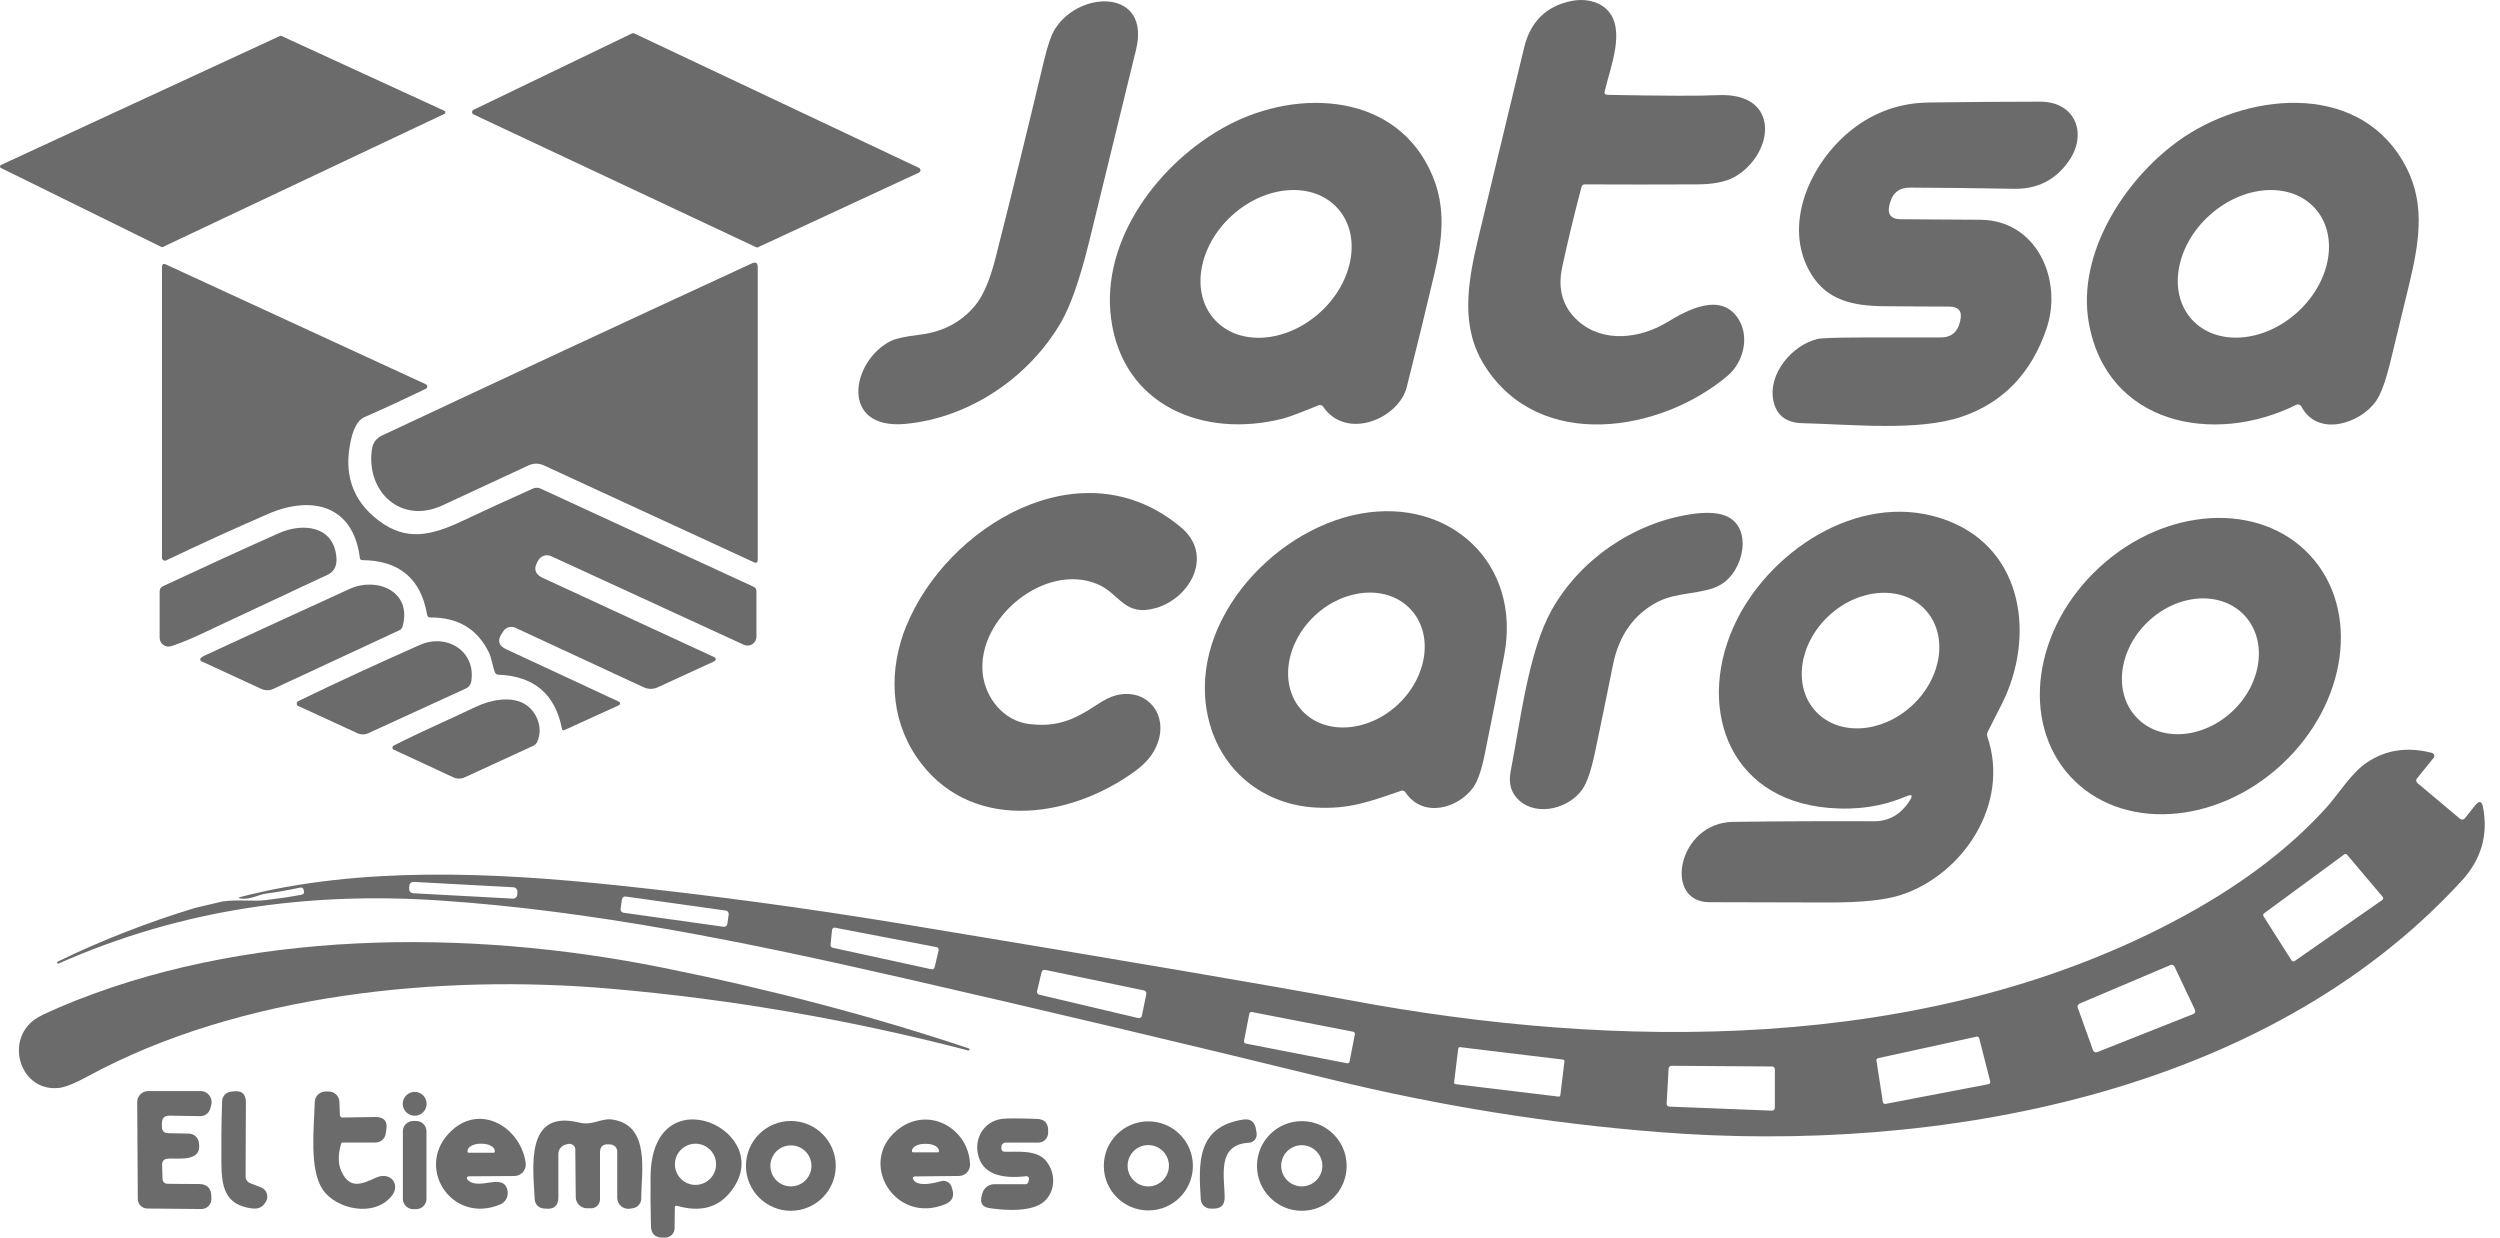
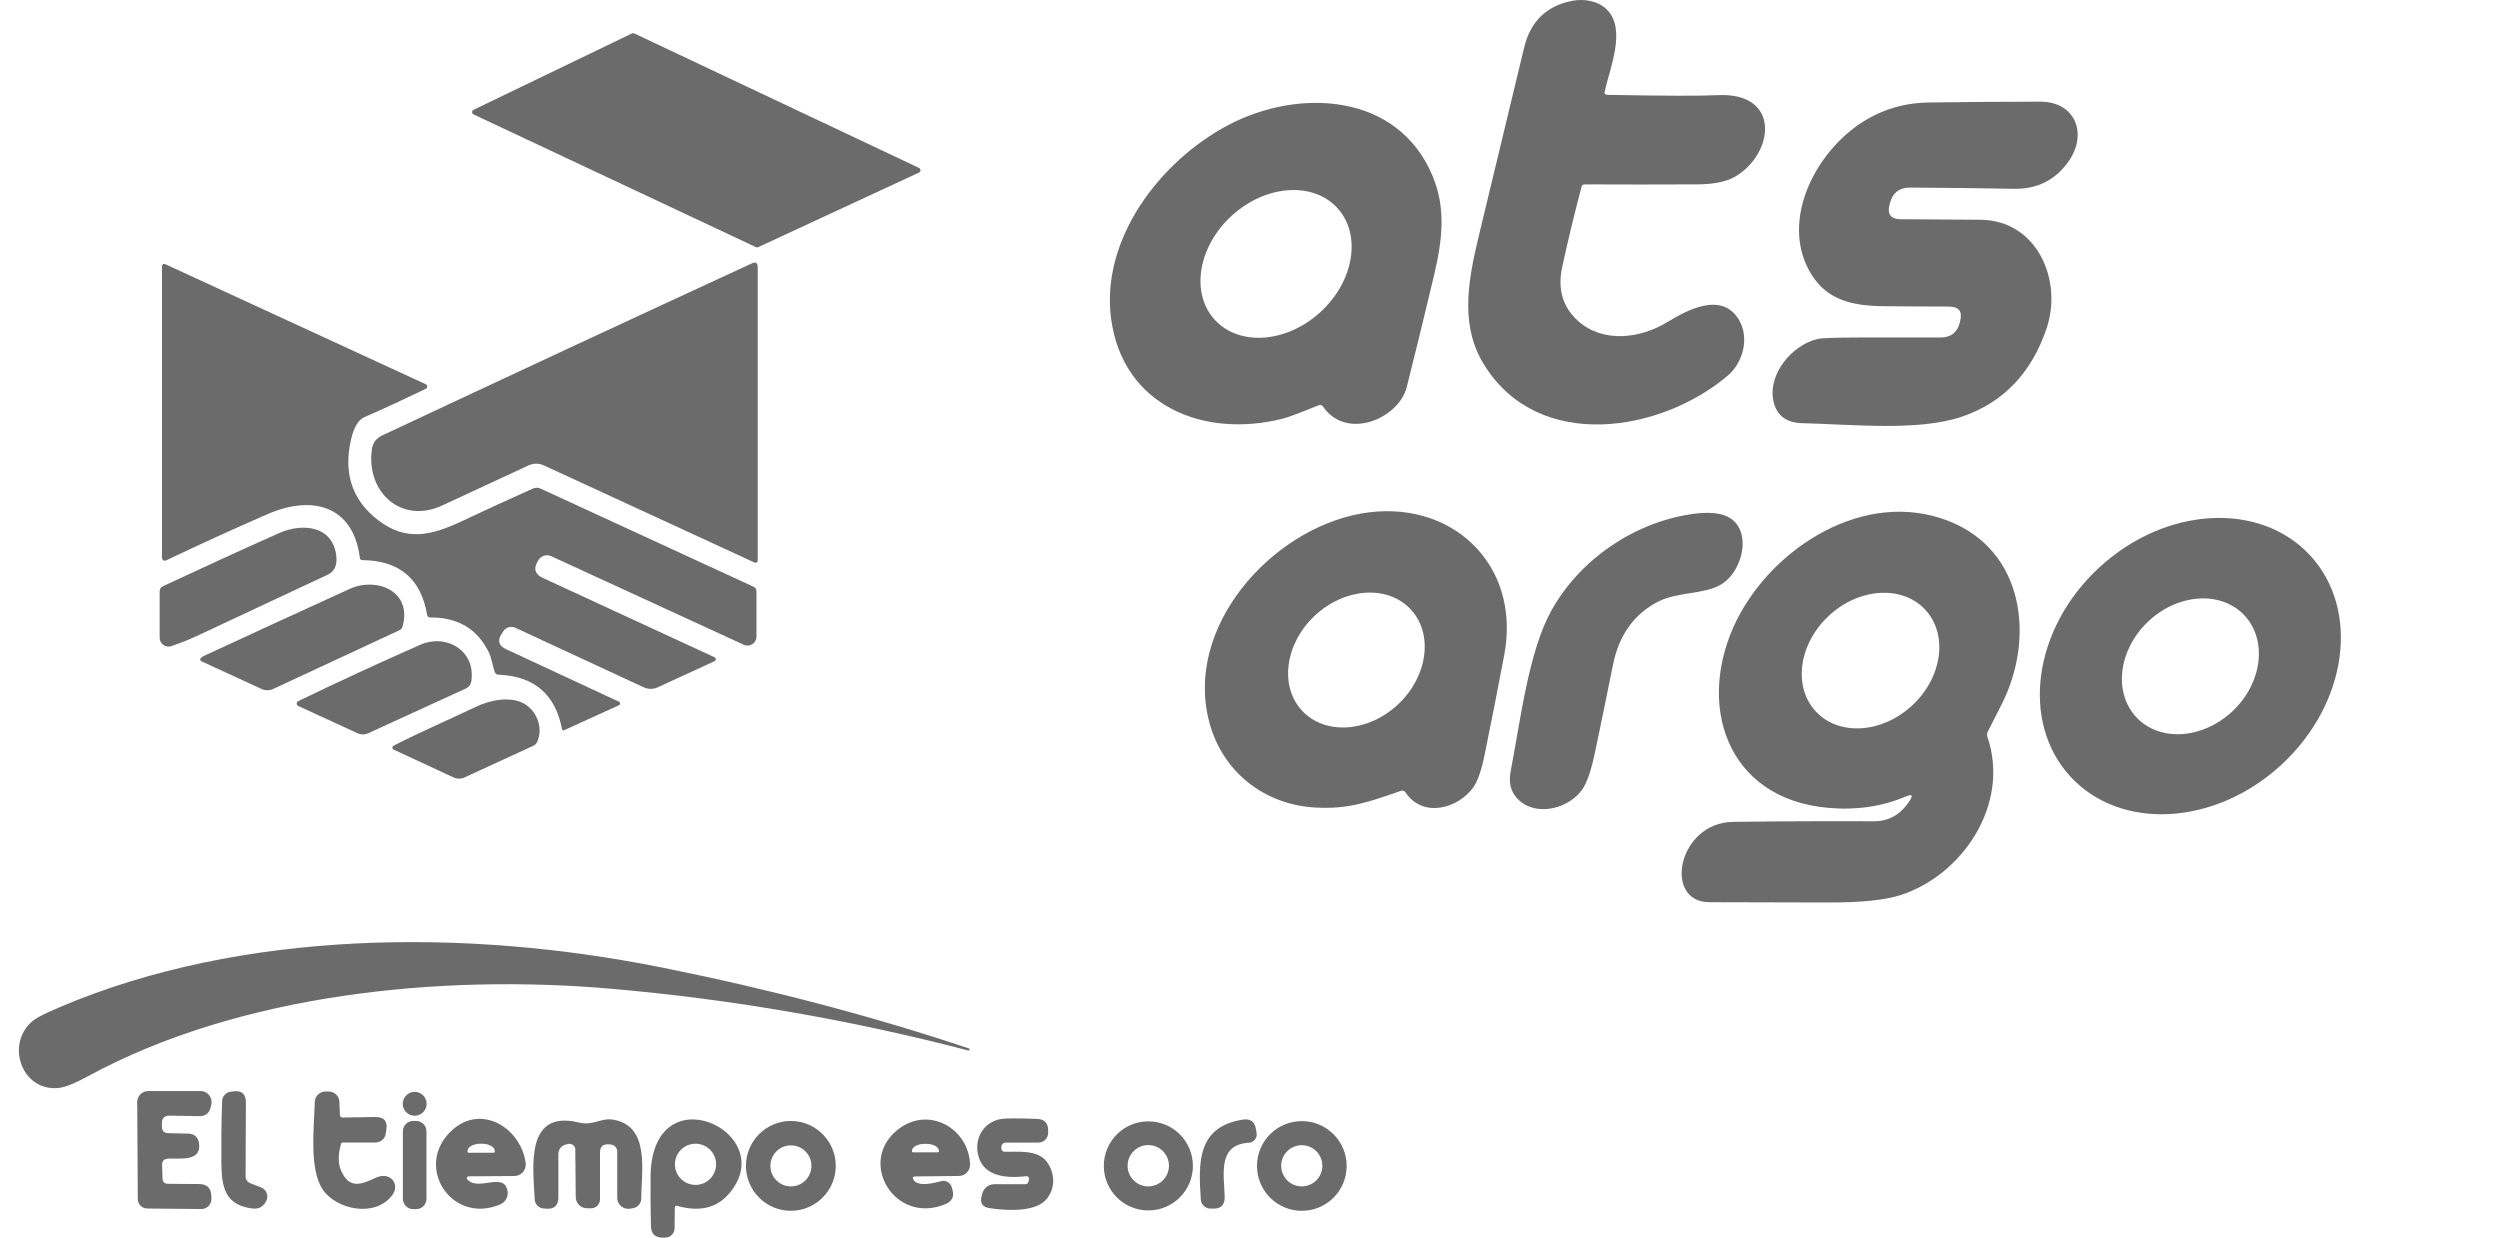
<svg xmlns="http://www.w3.org/2000/svg" width="101" height="50" viewBox="0 0 101 50" fill="none">
-   <path d="M40.227 10.393C40.9 7.741 41.551 5.086 42.184 2.425C42.328 1.822 42.476 1.4 42.627 1.162C43.633 -0.42 46.494 -0.447 45.897 2.003C45.267 4.583 44.637 7.162 44.007 9.742C43.636 11.255 43.257 12.343 42.871 13.012C41.581 15.236 39.178 16.885 36.571 17.126C33.904 17.367 34.383 14.579 35.992 13.774C36.191 13.675 36.58 13.591 37.165 13.521C38.105 13.407 38.856 13.006 39.417 12.316C39.733 11.927 40.001 11.288 40.227 10.396V10.393Z" fill="#6B6B6B" />
  <path d="M64.925 3.832C67.201 3.874 68.69 3.88 69.398 3.844C71.981 3.721 71.671 6.234 70.085 7.144C69.736 7.343 69.22 7.449 68.542 7.449C67.023 7.455 65.516 7.458 64.021 7.449C63.954 7.449 63.912 7.482 63.894 7.548C63.608 8.627 63.346 9.709 63.111 10.8C62.921 11.689 63.135 12.412 63.758 12.97C64.774 13.874 66.275 13.675 67.357 13.015C68.144 12.536 69.561 11.752 70.257 12.928C70.685 13.657 70.42 14.655 69.79 15.185C67.095 17.46 62.191 18.277 59.982 14.775C59.008 13.238 59.264 11.517 59.732 9.579C60.346 7.033 60.958 4.48 61.573 1.93C61.826 0.873 62.471 0.24 63.508 0.035C63.985 -0.059 64.557 0.029 64.916 0.384C65.715 1.174 65.043 2.741 64.829 3.697C64.807 3.781 64.841 3.823 64.928 3.823L64.925 3.832Z" fill="#6B6B6B" />
  <path d="M30.54 9.984L19.131 4.623C19.053 4.587 19.053 4.475 19.131 4.436L25.533 1.35C25.563 1.338 25.593 1.335 25.623 1.35L37.129 6.784C37.207 6.823 37.207 6.935 37.129 6.971L30.624 9.988C30.597 10 30.567 10 30.54 9.988V9.984Z" fill="#6B6B6B" />
-   <path d="M17.955 4.601L6.577 9.978C6.559 9.987 6.538 9.987 6.52 9.978L0.036 6.786C-0.012 6.762 -0.012 6.687 0.036 6.666L11.312 1.452C11.33 1.443 11.351 1.443 11.369 1.452L17.955 4.478C18.006 4.502 18.006 4.577 17.955 4.601Z" fill="#6B6B6B" />
  <path d="M53.272 16.373C52.516 16.68 52.037 16.861 51.829 16.912C48.625 17.726 45.363 16.391 44.89 12.886C44.456 9.682 46.846 6.521 49.61 5.059C52.471 3.543 56.483 3.751 57.878 7.114C58.411 8.392 58.285 9.649 57.935 11.123C57.58 12.633 57.209 14.136 56.832 15.64C56.51 16.912 54.403 17.81 53.456 16.433C53.408 16.364 53.345 16.346 53.269 16.376M54.035 8.41C53.052 7.328 51.147 7.458 49.776 8.703C48.405 9.944 48.088 11.831 49.071 12.913C50.053 13.995 51.958 13.865 53.33 12.621C54.701 11.379 55.018 9.492 54.035 8.41Z" fill="#6B6B6B" />
  <path d="M79.176 13.028L79.191 12.965C79.287 12.582 79.139 12.389 78.745 12.386C77.862 12.386 76.99 12.377 76.125 12.371C74.85 12.362 73.817 12.13 73.171 11.072C71.969 9.101 73.147 6.546 74.823 5.232C75.731 4.52 76.764 4.156 77.928 4.141C79.426 4.119 80.921 4.11 82.419 4.107C83.851 4.104 84.351 5.409 83.573 6.515C83.04 7.278 82.298 7.646 81.352 7.628C80.001 7.603 78.603 7.585 77.159 7.579C76.74 7.579 76.472 7.778 76.361 8.182L76.342 8.245C76.231 8.652 76.385 8.857 76.803 8.857C77.952 8.863 79.016 8.869 80.001 8.878C82.304 8.893 83.341 11.325 82.681 13.272C82.069 15.078 80.927 16.265 79.26 16.834C77.512 17.431 74.832 17.145 72.822 17.097C72.159 17.082 71.77 16.78 71.646 16.199C71.414 15.102 72.409 13.932 73.431 13.694C73.59 13.655 74.193 13.637 75.245 13.634C76.279 13.634 77.328 13.631 78.401 13.634C78.817 13.634 79.073 13.435 79.176 13.031V13.028Z" fill="#6B6B6B" />
-   <path d="M92.978 16.424C92.938 16.348 92.842 16.315 92.763 16.357C89.454 18.006 85.09 17.165 84.381 13C83.92 10.266 85.786 7.304 87.986 5.707C90.66 3.766 95.145 3.25 97.065 6.49C97.984 8.039 97.791 9.582 97.333 11.478C97.08 12.527 96.827 13.572 96.57 14.621C96.383 15.387 96.194 15.911 95.995 16.198C95.356 17.12 93.635 17.674 92.975 16.424M93.523 8.413C92.543 7.331 90.638 7.458 89.264 8.699C87.89 9.941 87.57 11.825 88.55 12.906C89.529 13.988 91.434 13.862 92.809 12.62C94.183 11.379 94.503 9.495 93.523 8.413Z" fill="#6B6B6B" />
  <path d="M20.337 25.501L20.267 25.606C20.087 25.878 20.144 26.085 20.439 26.224L25.006 28.349C25.066 28.376 25.066 28.46 25.006 28.491L22.805 29.494C22.748 29.521 22.712 29.503 22.703 29.443C22.431 28.047 21.581 27.318 20.147 27.258C20.062 27.258 20.011 27.216 19.984 27.137C19.897 26.896 19.857 26.58 19.761 26.381C19.3 25.416 18.51 24.94 17.386 24.946C17.311 24.946 17.268 24.91 17.256 24.838C17.006 23.376 16.132 22.641 14.631 22.629C14.583 22.629 14.546 22.596 14.54 22.55C14.272 20.384 12.572 20.004 10.815 20.769C9.428 21.372 8.06 21.996 6.71 22.641C6.634 22.677 6.544 22.62 6.544 22.535V10.755C6.544 10.688 6.61 10.643 6.671 10.67L17.205 15.525C17.28 15.561 17.28 15.67 17.205 15.706C16.394 16.098 15.565 16.484 14.718 16.854C14.474 16.963 14.293 17.267 14.179 17.77C13.868 19.136 14.236 20.218 15.282 21.019C16.418 21.887 17.428 21.64 18.727 21.025C19.668 20.582 20.599 20.151 21.524 19.741C21.63 19.693 21.738 19.693 21.844 19.741L30.446 23.705C30.515 23.735 30.561 23.807 30.561 23.879V25.721C30.561 25.983 30.289 26.158 30.051 26.049L22.266 22.469C22.076 22.382 21.847 22.457 21.744 22.641L21.711 22.698C21.548 22.99 21.621 23.204 21.925 23.346L28.867 26.553C28.933 26.583 28.933 26.679 28.867 26.712L26.573 27.767C26.392 27.852 26.187 27.849 26.006 27.767L20.822 25.362C20.647 25.281 20.439 25.341 20.334 25.501H20.337Z" fill="#6B6B6B" />
  <path d="M30.491 22.731L21.97 18.801C21.774 18.71 21.551 18.71 21.355 18.801C20.198 19.334 19.037 19.874 17.877 20.416C16.21 21.194 14.787 19.88 15.023 18.162C15.059 17.897 15.194 17.71 15.432 17.595C20.331 15.296 25.307 12.978 30.371 10.643C30.533 10.567 30.612 10.621 30.612 10.796V22.652C30.612 22.713 30.546 22.755 30.494 22.728L30.491 22.731Z" fill="#6B6B6B" />
-   <path d="M36.619 25.284C38.238 21.285 43.699 17.924 47.72 21.312C49.038 22.424 48.097 24.148 46.723 24.557C45.42 24.943 45.249 23.985 44.344 23.602C42.213 22.701 39.447 24.988 39.703 27.228C39.817 28.216 40.556 29.117 41.556 29.247C42.675 29.392 43.389 29.084 44.251 28.512C44.58 28.291 44.854 28.153 45.068 28.096C46.216 27.791 47.105 28.689 46.831 29.817C46.708 30.323 46.394 30.76 45.888 31.131C43.151 33.147 39.097 33.632 37.026 30.579C35.95 28.991 35.902 27.041 36.616 25.278L36.619 25.284Z" fill="#6B6B6B" />
  <path d="M56.588 31.953C55.343 32.381 54.511 32.701 53.152 32.625C51.117 32.517 49.432 31.23 48.875 29.247C47.787 25.377 51.328 21.408 54.969 20.751C58.586 20.097 61.468 22.77 60.772 26.459C60.518 27.8 60.256 29.138 59.982 30.477C59.855 31.112 59.699 31.555 59.521 31.809C58.909 32.667 57.489 33.062 56.784 32.017C56.736 31.944 56.672 31.923 56.588 31.95M56.986 24.612C56.057 23.623 54.324 23.741 53.116 24.874C51.91 26.007 51.681 27.731 52.612 28.72C53.541 29.708 55.274 29.59 56.482 28.457C57.688 27.324 57.917 25.6 56.986 24.612Z" fill="#6B6B6B" />
  <path d="M67.001 24.299C66.016 24.803 65.404 25.659 65.163 26.864C64.928 28.043 64.684 29.218 64.439 30.39C64.286 31.116 64.117 31.614 63.933 31.882C63.409 32.642 62.143 33.003 61.389 32.349C61.055 32.06 60.937 31.668 61.027 31.183C61.431 29.085 61.754 26.322 62.682 24.655C63.822 22.615 65.977 21.132 68.298 20.776C68.9 20.683 69.371 20.704 69.705 20.834C70.835 21.277 70.462 23.076 69.512 23.624C68.825 24.019 67.776 23.905 66.999 24.302L67.001 24.299Z" fill="#6B6B6B" />
  <path d="M77.018 32.167C76.071 32.577 75.031 32.736 73.889 32.64C69.715 32.29 68.491 28.402 70.17 25.039C71.647 22.092 75.357 19.729 78.724 21.049C81.771 22.242 82.205 25.744 80.9 28.39C80.704 28.782 80.508 29.171 80.306 29.56C80.273 29.626 80.267 29.698 80.291 29.768C81.216 32.474 79.308 35.34 76.795 36.157C76.159 36.365 75.185 36.464 73.874 36.461C72.267 36.455 70.664 36.449 69.06 36.449C67.177 36.449 67.779 33.234 70.016 33.203C71.915 33.179 73.814 33.17 75.713 33.179C76.322 33.179 76.801 32.899 77.159 32.336C77.292 32.127 77.244 32.073 77.018 32.173M77.777 24.629C76.846 23.632 75.101 23.743 73.883 24.879C72.662 26.016 72.43 27.748 73.362 28.746C74.293 29.744 76.038 29.632 77.256 28.496C78.477 27.36 78.709 25.627 77.777 24.629Z" fill="#6B6B6B" />
  <path d="M93.333 22.442C95.364 24.645 94.843 28.427 92.169 30.896C89.496 33.361 85.683 33.578 83.648 31.378C81.617 29.175 82.138 25.392 84.812 22.924C87.485 20.459 91.298 20.242 93.333 22.442ZM90.665 24.85C89.716 23.855 87.976 23.976 86.777 25.118C85.577 26.261 85.375 27.993 86.319 28.988C87.268 29.983 89.007 29.862 90.207 28.72C91.406 27.578 91.609 25.845 90.665 24.85Z" fill="#6B6B6B" />
  <path d="M7.906 25.715C7.625 25.844 7.3 25.974 6.923 26.104C6.691 26.182 6.45 26.01 6.45 25.766V23.913C6.444 23.804 6.492 23.723 6.594 23.677C8.135 22.957 9.693 22.243 11.266 21.541C12.222 21.113 13.497 21.23 13.593 22.538C13.614 22.87 13.497 23.096 13.235 23.219C11.459 24.054 9.684 24.886 7.906 25.715Z" fill="#6B6B6B" />
  <path d="M16.135 25.462L11.035 27.834C10.887 27.903 10.715 27.903 10.564 27.834L8.135 26.715C8.087 26.694 8.072 26.631 8.108 26.589C8.144 26.55 8.201 26.514 8.277 26.48C10.224 25.579 12.174 24.681 14.127 23.792C15.224 23.292 16.662 23.886 16.264 25.311C16.243 25.38 16.201 25.431 16.135 25.465V25.462Z" fill="#6B6B6B" />
  <path d="M18.838 27.808L14.869 29.626C14.736 29.686 14.582 29.686 14.45 29.626L12.051 28.523C11.966 28.484 11.966 28.366 12.051 28.324C13.666 27.543 15.306 26.787 16.973 26.051C18.043 25.581 19.245 26.299 19.037 27.546C19.016 27.658 18.944 27.754 18.838 27.805V27.808Z" fill="#6B6B6B" />
  <path d="M15.902 30.125C16.975 29.573 18.115 29.088 19.206 28.564C19.779 28.287 20.583 28.118 21.147 28.413C21.671 28.69 21.967 29.398 21.702 29.971C21.668 30.047 21.611 30.101 21.536 30.134L18.772 31.406C18.627 31.472 18.458 31.472 18.317 31.406L15.905 30.285C15.839 30.254 15.836 30.158 15.905 30.122L15.902 30.125Z" fill="#6B6B6B" />
-   <path d="M8.988 36.419C9.657 36.326 10.17 36.431 10.752 36.362C11.243 36.304 11.725 36.235 12.204 36.142C12.259 36.13 12.295 36.075 12.283 36.024L12.271 35.964C12.253 35.877 12.201 35.843 12.117 35.861C11.665 35.958 11.207 36.039 10.739 36.103C10.471 36.139 10.091 36.356 9.727 36.301C9.618 36.283 9.618 36.262 9.724 36.235C14.549 34.984 19.975 35.247 24.882 35.762C28.749 36.169 32.604 36.69 36.441 37.323C45.541 38.827 51.548 39.852 54.463 40.397C65.317 42.434 77.666 42.531 87.724 37.275C90.334 35.913 92.426 34.358 94.002 32.607C94.463 32.097 95.003 31.211 95.636 30.795C96.398 30.289 97.27 30.163 98.249 30.416C98.34 30.437 98.376 30.548 98.316 30.621L97.643 31.452C97.601 31.507 97.607 31.588 97.662 31.633L99.386 33.08C99.443 33.128 99.53 33.119 99.576 33.062L100 32.534C100.16 32.335 100.266 32.362 100.314 32.613C100.531 33.728 100.245 34.719 99.449 35.587C91.507 44.249 78.238 46.618 67.038 45.738C62.55 45.385 58.119 44.671 53.742 43.601C48.009 42.196 42.261 40.834 36.508 39.517C30.072 38.044 23.939 36.793 17.777 36.38C12.476 36.024 7.346 36.72 2.369 38.926C2.345 38.939 2.324 38.926 2.312 38.905C2.3 38.881 2.309 38.86 2.333 38.848C4.123 37.98 5.971 37.26 7.879 36.681M91.467 36.898C91.431 36.928 91.422 36.977 91.446 37.016L92.58 38.803C92.607 38.842 92.664 38.854 92.703 38.827L96.245 36.359C96.287 36.329 96.293 36.271 96.26 36.232L94.822 34.532C94.792 34.496 94.738 34.49 94.705 34.52L91.467 36.901M20.903 36.024C20.906 35.931 20.837 35.852 20.744 35.846L16.714 35.629C16.62 35.623 16.542 35.696 16.536 35.789L16.53 35.91C16.527 36.003 16.596 36.081 16.689 36.087L20.719 36.304C20.813 36.31 20.891 36.238 20.897 36.145L20.903 36.024ZM29.439 36.94C29.448 36.865 29.397 36.796 29.322 36.787L25.28 36.22C25.204 36.208 25.135 36.259 25.126 36.338L25.072 36.72C25.063 36.796 25.114 36.865 25.189 36.874L29.231 37.441C29.307 37.453 29.376 37.401 29.385 37.323L29.439 36.94ZM33.74 37.477C33.677 37.465 33.623 37.507 33.614 37.57L33.554 38.173C33.551 38.227 33.584 38.276 33.638 38.288L37.632 39.159C37.689 39.171 37.743 39.138 37.758 39.08L37.921 38.39C37.933 38.333 37.897 38.273 37.837 38.264L33.74 37.48M84.01 40.551C83.947 40.578 83.917 40.647 83.941 40.711L84.559 42.431C84.583 42.498 84.658 42.531 84.725 42.507L88.61 40.967C88.679 40.94 88.71 40.861 88.676 40.795L87.85 39.05C87.82 38.987 87.748 38.96 87.688 38.987L84.007 40.548M45.987 41.13C46.053 41.145 46.12 41.102 46.132 41.036L46.312 40.159C46.325 40.093 46.282 40.029 46.219 40.014L42.222 39.183C42.159 39.171 42.096 39.21 42.081 39.273L41.897 40.042C41.882 40.108 41.921 40.174 41.987 40.186L45.987 41.13ZM54.737 41.787C54.746 41.738 54.716 41.69 54.665 41.681L50.578 40.886C50.526 40.876 50.481 40.907 50.472 40.958L50.258 42.055C50.249 42.103 50.279 42.151 50.33 42.16L54.417 42.956C54.469 42.965 54.514 42.935 54.523 42.884L54.737 41.787ZM75.875 42.751C75.83 42.763 75.8 42.802 75.809 42.847L76.068 44.526C76.074 44.574 76.122 44.607 76.171 44.598L80.339 43.8C80.387 43.788 80.418 43.742 80.406 43.694L79.959 41.943C79.947 41.898 79.902 41.868 79.857 41.88L75.872 42.751M63.204 42.881C63.21 42.844 63.183 42.814 63.147 42.808L58.984 42.305C58.948 42.299 58.918 42.326 58.912 42.362L58.746 43.727C58.74 43.764 58.767 43.794 58.803 43.8L62.966 44.303C63.002 44.309 63.032 44.282 63.038 44.246L63.204 42.881ZM67.526 43.058C67.466 43.058 67.418 43.107 67.412 43.167L67.333 44.589C67.33 44.653 67.378 44.707 67.442 44.707L71.586 44.87C71.649 44.87 71.704 44.821 71.704 44.758V43.197C71.704 43.134 71.652 43.086 71.589 43.086L67.529 43.058H67.526Z" fill="#6B6B6B" />
  <path d="M2.366 40.708C9.802 37.535 18.877 37.508 26.738 39.087C31.133 39.97 35.265 41.058 39.135 42.354C39.163 42.363 39.172 42.381 39.166 42.408C39.156 42.438 39.138 42.447 39.111 42.438C34.358 41.199 29.541 40.365 24.658 39.943C17.816 39.349 9.678 40.142 3.535 43.49C3.026 43.767 2.643 43.921 2.39 43.951C0.829 44.132 0.165 42.049 1.422 41.172C1.567 41.07 1.88 40.919 2.369 40.711L2.366 40.708Z" fill="#6B6B6B" />
  <path d="M6.779 46.814C6.622 46.82 6.547 46.904 6.55 47.061L6.565 47.603C6.568 47.751 6.646 47.826 6.794 47.826L8.042 47.835C8.364 47.835 8.53 48.001 8.539 48.327V48.432C8.545 48.658 8.361 48.848 8.135 48.845L5.95 48.824C5.739 48.824 5.567 48.652 5.567 48.441L5.543 44.523C5.543 44.279 5.739 44.08 5.98 44.08H8.099C8.394 44.074 8.611 44.357 8.533 44.644L8.494 44.788C8.446 44.969 8.277 45.096 8.09 45.093L6.854 45.072C6.64 45.072 6.538 45.174 6.541 45.388V45.521C6.541 45.69 6.631 45.777 6.8 45.78L7.629 45.798C7.828 45.801 7.993 45.943 8.03 46.136C8.192 46.961 7.243 46.783 6.785 46.808L6.779 46.814Z" fill="#6B6B6B" />
  <path d="M10.103 47.801L10.549 47.972C10.757 48.054 10.857 48.295 10.766 48.497C10.652 48.75 10.459 48.858 10.184 48.822C9.099 48.681 8.952 47.981 8.943 46.978C8.937 46.212 8.943 45.384 8.973 44.489C8.979 44.296 9.12 44.136 9.31 44.106L9.41 44.094C9.762 44.042 9.937 44.193 9.934 44.546L9.922 47.532C9.922 47.65 9.994 47.755 10.103 47.798V47.801Z" fill="#6B6B6B" />
  <path d="M13.774 46.227C13.651 46.669 13.657 47.037 13.796 47.33C14.145 48.074 14.636 47.827 15.206 47.571C15.773 47.321 16.204 47.857 15.818 48.324C15.095 49.207 13.566 48.842 13.039 48.059C12.484 47.236 12.689 45.563 12.716 44.518C12.723 44.286 12.915 44.099 13.148 44.096H13.268C13.506 44.093 13.705 44.277 13.711 44.515L13.732 45.048C13.732 45.105 13.78 45.151 13.835 45.148L15.158 45.127C15.514 45.123 15.664 45.295 15.607 45.642L15.583 45.805C15.553 46.007 15.375 46.157 15.167 46.157H13.868C13.817 46.154 13.784 46.178 13.768 46.227H13.774Z" fill="#6B6B6B" />
  <path d="M17.235 44.593C17.235 44.862 17.018 45.076 16.753 45.076C16.488 45.076 16.27 44.859 16.27 44.593C16.27 44.328 16.488 44.111 16.753 44.111C17.018 44.111 17.235 44.328 17.235 44.593Z" fill="#6B6B6B" />
  <path d="M18.881 47.649C19.327 48.149 20.355 47.321 20.505 48.11C20.547 48.339 20.424 48.568 20.21 48.659C18.221 49.496 16.695 47.089 18.26 45.663C19.45 44.575 21.042 45.57 21.238 46.983C21.277 47.26 21.06 47.508 20.78 47.511L18.938 47.523C18.872 47.523 18.835 47.601 18.881 47.649ZM18.929 46.57H19.948C19.969 46.57 19.99 46.549 19.99 46.528V46.501C19.99 46.338 19.755 46.206 19.462 46.206H19.414C19.122 46.206 18.887 46.338 18.887 46.501V46.528C18.887 46.549 18.908 46.57 18.929 46.57Z" fill="#6B6B6B" />
  <path d="M23.245 46.449C23.245 46.295 23.101 46.181 22.95 46.217L22.863 46.238C22.685 46.277 22.558 46.437 22.558 46.618V48.378C22.555 48.709 22.386 48.86 22.058 48.83L21.949 48.821C21.759 48.803 21.615 48.649 21.603 48.459C21.542 47.193 21.19 44.806 23.399 45.352C23.963 45.49 24.279 45.15 24.776 45.234C26.281 45.493 25.907 47.341 25.907 48.42C25.907 48.61 25.771 48.776 25.584 48.809L25.461 48.83C25.189 48.878 24.936 48.67 24.936 48.393V46.515C24.933 46.37 24.819 46.25 24.677 46.238L24.602 46.232C24.361 46.211 24.24 46.322 24.24 46.56V48.456C24.24 48.655 24.083 48.812 23.884 48.815H23.719C23.468 48.815 23.263 48.616 23.26 48.363L23.242 46.449H23.245Z" fill="#6B6B6B" />
  <path d="M27.263 48.801L27.254 49.62C27.254 49.828 27.085 49.997 26.877 50H26.777C26.467 50 26.307 49.849 26.298 49.539C26.28 48.849 26.277 48.177 26.283 47.517C26.331 43.298 31.543 45.736 29.472 48.201C28.969 48.801 28.269 48.973 27.368 48.719C27.296 48.698 27.26 48.725 27.26 48.801M28.93 47.038C28.93 46.577 28.556 46.206 28.098 46.206C27.64 46.206 27.266 46.58 27.266 47.038C27.266 47.496 27.64 47.87 28.098 47.87C28.556 47.87 28.93 47.496 28.93 47.038Z" fill="#6B6B6B" />
  <path d="M37.005 47.527C36.869 47.527 36.842 47.581 36.923 47.689C37.065 47.873 37.43 47.885 38.018 47.72C38.198 47.668 38.391 47.771 38.446 47.952L38.476 48.054C38.56 48.334 38.47 48.53 38.198 48.645C36.173 49.495 34.642 46.99 36.23 45.67C37.475 44.633 39.136 45.568 39.19 47.038C39.199 47.295 38.997 47.506 38.744 47.509L37.002 47.527M36.884 46.553H37.891C37.915 46.553 37.933 46.532 37.933 46.511V46.496C37.933 46.339 37.71 46.213 37.43 46.213H37.345C37.068 46.213 36.842 46.339 36.842 46.496V46.511C36.842 46.535 36.863 46.553 36.884 46.553Z" fill="#6B6B6B" />
  <path d="M40.57 46.53C41.094 46.545 41.899 46.431 42.279 46.922C42.632 47.38 42.65 48.022 42.267 48.459C41.803 48.996 40.591 48.902 39.982 48.809C39.687 48.767 39.581 48.601 39.66 48.312L39.687 48.212C39.747 47.992 39.946 47.841 40.175 47.841H41.429C41.486 47.841 41.535 47.802 41.547 47.748L41.571 47.648C41.589 47.576 41.532 47.51 41.456 47.519C40.383 47.642 39.744 47.389 39.542 46.753C39.316 46.045 39.717 45.301 40.486 45.201C40.685 45.177 41.152 45.177 41.896 45.204C42.204 45.216 42.351 45.376 42.345 45.684V45.777C42.339 45.991 42.164 46.16 41.954 46.16H40.636C40.534 46.16 40.45 46.244 40.456 46.35V46.419C40.462 46.476 40.51 46.524 40.567 46.527L40.57 46.53Z" fill="#6B6B6B" />
  <path d="M48.512 48.46C48.419 47.002 48.343 45.528 50.206 45.233C50.514 45.184 50.692 45.311 50.74 45.615L50.767 45.781C50.797 45.977 50.655 46.155 50.456 46.167C49.163 46.239 49.462 47.484 49.477 48.355C49.483 48.683 49.323 48.843 48.992 48.828H48.886C48.687 48.816 48.524 48.656 48.512 48.457V48.46Z" fill="#6B6B6B" />
  <path d="M17.229 48.434C17.229 48.663 17.042 48.849 16.813 48.849H16.692C16.463 48.849 16.276 48.663 16.276 48.434V45.703C16.276 45.474 16.463 45.287 16.692 45.287H16.813C17.042 45.287 17.229 45.474 17.229 45.703V48.434Z" fill="#6B6B6B" />
  <path d="M33.765 47.101C33.765 48.102 32.951 48.916 31.95 48.916C30.95 48.916 30.136 48.102 30.136 47.101C30.136 46.101 30.95 45.287 31.95 45.287C32.951 45.287 33.765 46.101 33.765 47.101ZM32.782 47.101C32.782 46.643 32.411 46.273 31.953 46.273C31.495 46.273 31.124 46.643 31.124 47.101C31.124 47.559 31.495 47.93 31.953 47.93C32.411 47.93 32.782 47.559 32.782 47.101Z" fill="#6B6B6B" />
  <path d="M48.193 47.102C48.193 48.096 47.388 48.901 46.393 48.901C45.398 48.901 44.594 48.096 44.594 47.102C44.594 46.107 45.398 45.303 46.393 45.303C47.388 45.303 48.193 46.107 48.193 47.102ZM47.225 47.096C47.225 46.635 46.851 46.261 46.39 46.261C45.929 46.261 45.555 46.635 45.555 47.096C45.555 47.557 45.929 47.931 46.39 47.931C46.851 47.931 47.225 47.557 47.225 47.096Z" fill="#6B6B6B" />
  <path d="M54.405 47.104C54.405 48.105 53.594 48.916 52.594 48.916C51.593 48.916 50.782 48.105 50.782 47.104C50.782 46.104 51.593 45.293 52.594 45.293C53.594 45.293 54.405 46.104 54.405 47.104ZM53.423 47.098C53.423 46.64 53.049 46.266 52.591 46.266C52.133 46.266 51.759 46.64 51.759 47.098C51.759 47.556 52.133 47.93 52.591 47.93C53.049 47.93 53.423 47.556 53.423 47.098Z" fill="#6B6B6B" />
</svg>